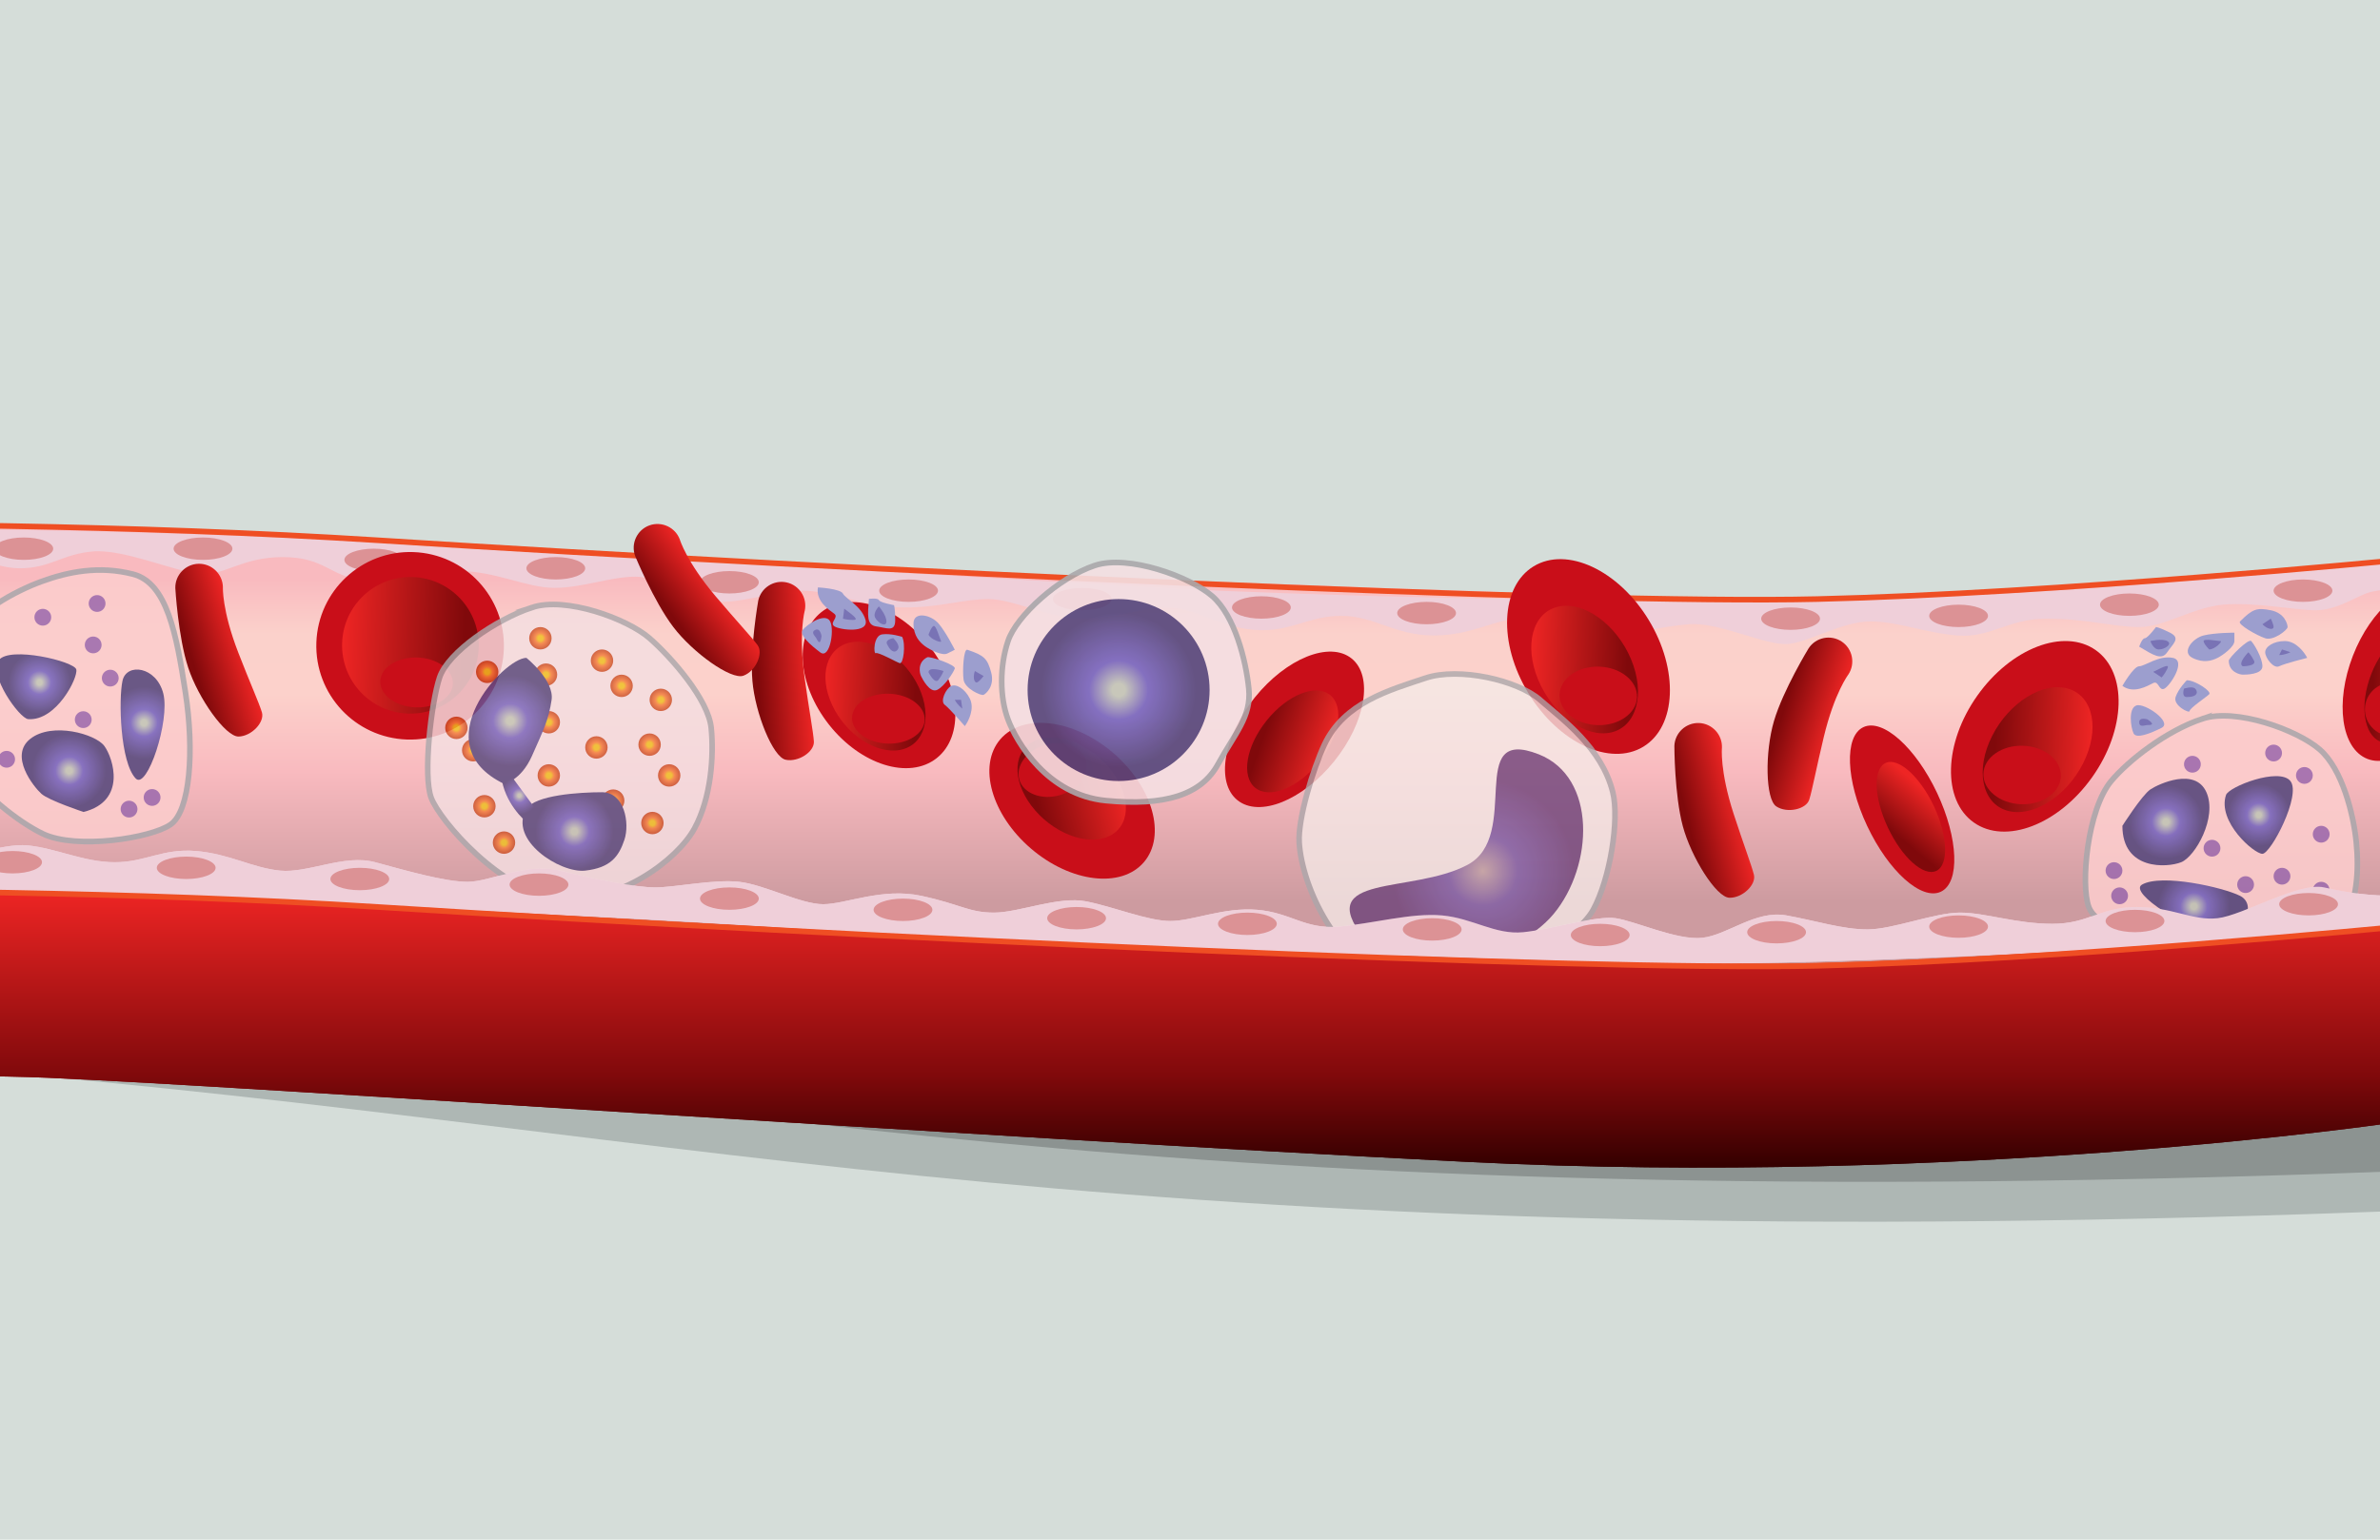
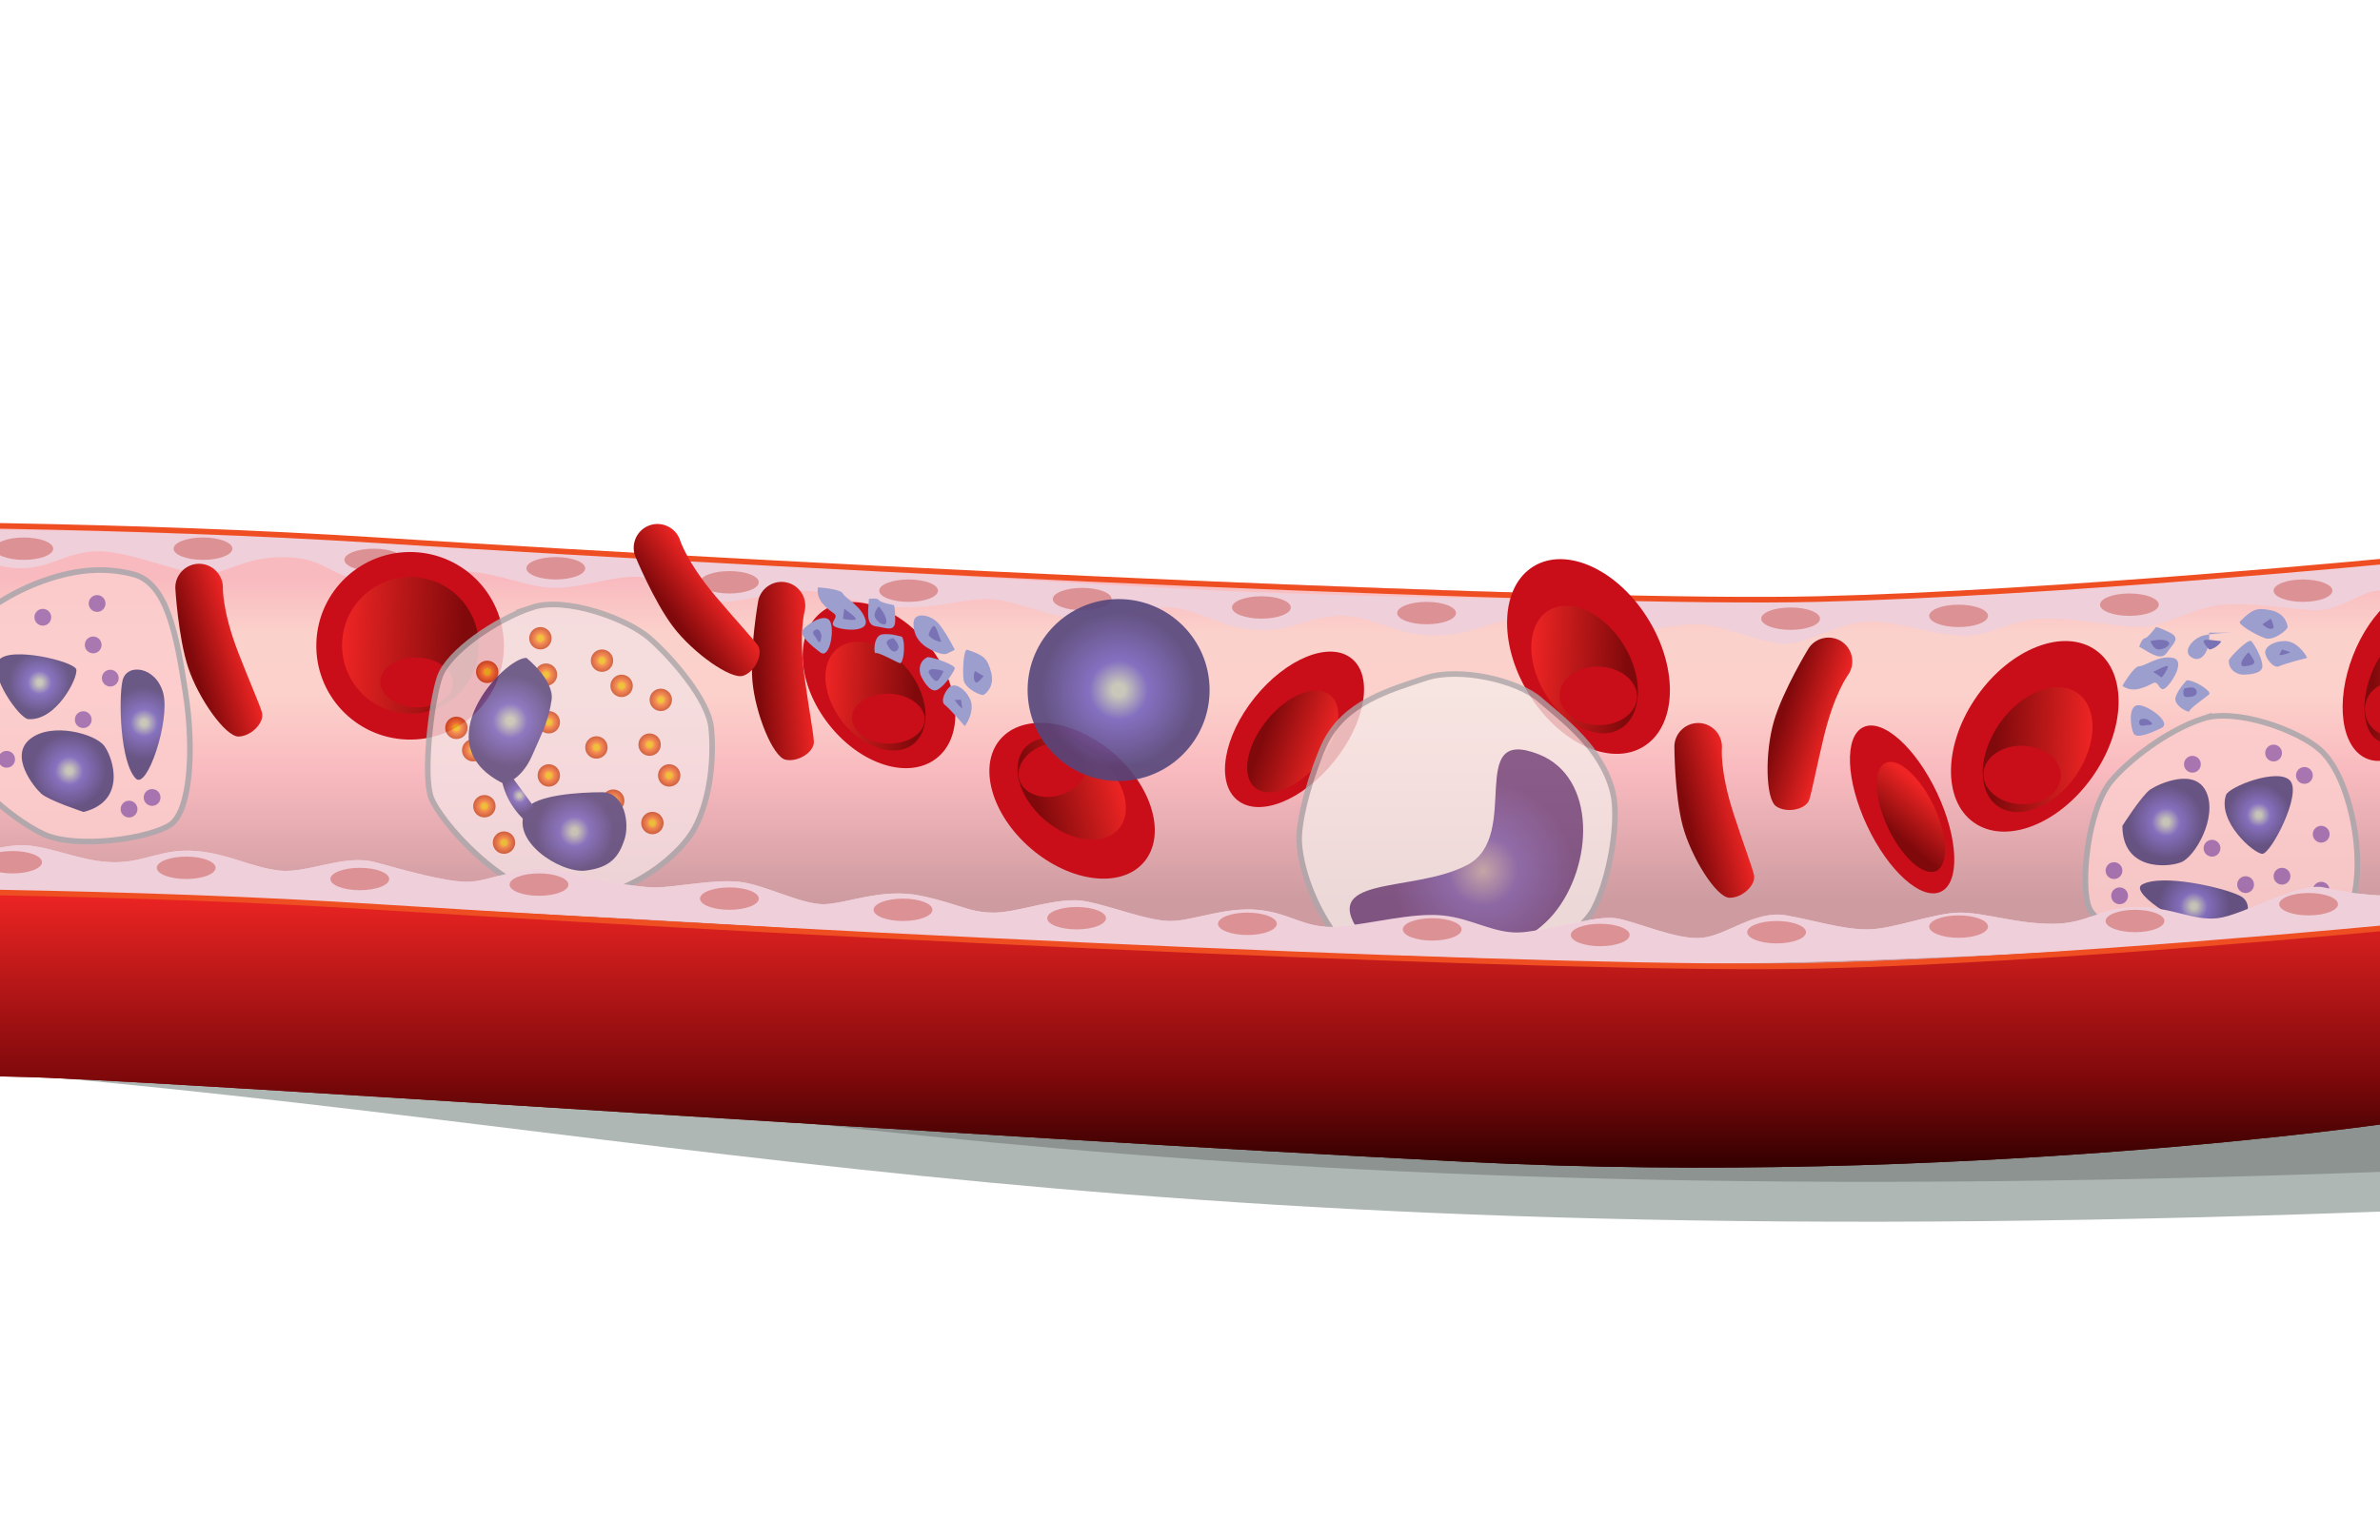
<svg xmlns="http://www.w3.org/2000/svg" id="ewQlILa2e4N1" viewBox="0 0 850 550" shape-rendering="geometricPrecision" text-rendering="geometricPrecision" width="850" height="550">
  <style>
#ewQlILa2e4N44_to {animation: ewQlILa2e4N44_to__to 12000ms linear infinite normal forwards}@keyframes ewQlILa2e4N44_to__to { 0% {transform: translate(885.185px,271.265px)} 99.167% {transform: translate(49.185px,271.265px)} 100% {transform: translate(49.185px,271.265px)}} #ewQlILa2e4N44_tr {animation: ewQlILa2e4N44_tr__tr 12000ms linear infinite normal forwards}@keyframes ewQlILa2e4N44_tr__tr { 0% {transform: rotate(2deg)} 99.167% {transform: rotate(0deg)} 100% {transform: rotate(0deg)}} #ewQlILa2e4N99_to {animation: ewQlILa2e4N99_to__to 12000ms linear infinite normal forwards}@keyframes ewQlILa2e4N99_to__to { 0% {transform: translate(401.93px,243.713px)} 48.333% {transform: translate(304.68px,277.443px)} 76.667% {transform: translate(198.5px,243.755px)} 99.167% {transform: translate(128.5px,280.217px)} 100% {transform: translate(128.5px,280.217px)}} #ewQlILa2e4N102_to {animation: ewQlILa2e4N102_to__to 12000ms linear infinite normal forwards}@keyframes ewQlILa2e4N102_to__to { 0% {transform: translate(520.378px,296.399px)} 99.167% {transform: translate(373.056px,272.08px)} 100% {transform: translate(373.056px,272.08px)}} #ewQlILa2e4N102_tr {animation: ewQlILa2e4N102_tr__tr 12000ms linear infinite normal forwards}@keyframes ewQlILa2e4N102_tr__tr { 0% {transform: rotate(360deg)} 99.167% {transform: rotate(0deg)} 100% {transform: rotate(0deg)}} #ewQlILa2e4N105_to {animation: ewQlILa2e4N105_to__to 12000ms linear infinite normal forwards}@keyframes ewQlILa2e4N105_to__to { 0% {transform: translate(411.724px,272.86px)} 99.167% {transform: translate(306.818px,272.86px)} 100% {transform: translate(306.818px,272.86px)}} #ewQlILa2e4N136_to {animation: ewQlILa2e4N136_to__to 12000ms linear infinite normal forwards}@keyframes ewQlILa2e4N136_to__to { 0% {transform: translate(203.548px,268.55px)} 99.167% {transform: translate(24.111px,253.985px)} 100% {transform: translate(24.111px,253.985px)}} #ewQlILa2e4N136_tr {animation: ewQlILa2e4N136_tr__tr 12000ms linear infinite normal forwards}@keyframes ewQlILa2e4N136_tr__tr { 0% {transform: rotate(0deg)} 99.167% {transform: rotate(360deg)} 100% {transform: rotate(360deg)}} #ewQlILa2e4N158_to {animation: ewQlILa2e4N158_to__to 12000ms linear infinite normal forwards}@keyframes ewQlILa2e4N158_to__to { 0% {transform: translate(555.223px,236.329px)} 100% {transform: translate(219px,244.1px)}}
</style>
  <defs>
    <linearGradient id="ewQlILa2e4N10-fill" x1="411.258" y1="187" x2="411.258" y2="367" spreadMethod="pad" gradientUnits="userSpaceOnUse" gradientTransform="translate(0 0)">
      <stop id="ewQlILa2e4N10-fill-0" offset="11.08%" stop-color="#f9babf" />
      <stop id="ewQlILa2e4N10-fill-1" offset="21.91%" stop-color="#fbd1cb" />
      <stop id="ewQlILa2e4N10-fill-2" offset="33.76%" stop-color="#fcd1cb" />
      <stop id="ewQlILa2e4N10-fill-3" offset="49.23%" stop-color="#f9babf" />
      <stop id="ewQlILa2e4N10-fill-4" offset="75%" stop-color="#cd9ba0" />
    </linearGradient>
    <linearGradient id="ewQlILa2e4N14-fill" x1="301" y1="417.089" x2="301" y2="318.191" spreadMethod="pad" gradientUnits="userSpaceOnUse" gradientTransform="translate(0 0)">
      <stop id="ewQlILa2e4N14-fill-0" offset="0%" stop-color="#300" />
      <stop id="ewQlILa2e4N14-fill-1" offset="33.25%" stop-color="#80090b" />
      <stop id="ewQlILa2e4N14-fill-2" offset="100%" stop-color="#ee2524" />
    </linearGradient>
    <linearGradient id="ewQlILa2e4N46-fill" x1="843.813" y1="246.096" x2="870.343" y2="246.096" spreadMethod="pad" gradientUnits="userSpaceOnUse" gradientTransform="translate(0 0)">
      <stop id="ewQlILa2e4N46-fill-0" offset="10.57%" stop-color="#80090b" />
      <stop id="ewQlILa2e4N46-fill-1" offset="100%" stop-color="#ee2524" />
    </linearGradient>
    <linearGradient id="ewQlILa2e4N49-fill" x1="708.367" y1="273.283" x2="747.028" y2="273.283" spreadMethod="pad" gradientUnits="userSpaceOnUse" gradientTransform="translate(0 0)">
      <stop id="ewQlILa2e4N49-fill-0" offset="10.57%" stop-color="#80090b" />
      <stop id="ewQlILa2e4N49-fill-1" offset="100%" stop-color="#ee2524" />
    </linearGradient>
    <linearGradient id="ewQlILa2e4N52-fill" x1="584.35" y1="250.327" x2="545.689" y2="250.327" spreadMethod="pad" gradientUnits="userSpaceOnUse" gradientTransform="translate(0 0)">
      <stop id="ewQlILa2e4N52-fill-0" offset="10.57%" stop-color="#80090b" />
      <stop id="ewQlILa2e4N52-fill-1" offset="100%" stop-color="#ee2524" />
    </linearGradient>
    <linearGradient id="ewQlILa2e4N54-fill" x1="601.232" y1="302.346" x2="621.118" y2="296.644" spreadMethod="pad" gradientUnits="userSpaceOnUse" gradientTransform="translate(0 0)">
      <stop id="ewQlILa2e4N54-fill-0" offset="10.57%" stop-color="#80090b" />
      <stop id="ewQlILa2e4N54-fill-1" offset="100%" stop-color="#ee2524" />
    </linearGradient>
    <linearGradient id="ewQlILa2e4N55-fill" x1="633.939" y1="263.672" x2="653.876" y2="269.19" spreadMethod="pad" gradientUnits="userSpaceOnUse" gradientTransform="translate(0 0)">
      <stop id="ewQlILa2e4N55-fill-0" offset="10.57%" stop-color="#80090b" />
      <stop id="ewQlILa2e4N55-fill-1" offset="100%" stop-color="#ee2524" />
    </linearGradient>
    <linearGradient id="ewQlILa2e4N57-fill" x1="676.844" y1="307.138" x2="689.758" y2="290.671" spreadMethod="pad" gradientUnits="userSpaceOnUse" gradientTransform="translate(0 0)">
      <stop id="ewQlILa2e4N57-fill-0" offset="10.57%" stop-color="#80090b" />
      <stop id="ewQlILa2e4N57-fill-1" offset="100%" stop-color="#ee2524" />
    </linearGradient>
    <linearGradient id="ewQlILa2e4N59-fill" x1="449.04" y1="275.606" x2="474.318" y2="283.657" spreadMethod="pad" gradientUnits="userSpaceOnUse" gradientTransform="translate(0 0)">
      <stop id="ewQlILa2e4N59-fill-0" offset="10.57%" stop-color="#80090b" />
      <stop id="ewQlILa2e4N59-fill-1" offset="100%" stop-color="#ee2524" />
    </linearGradient>
    <linearGradient id="ewQlILa2e4N61-fill" x1="366.982" y1="304.61" x2="399.884" y2="293.817" spreadMethod="pad" gradientUnits="userSpaceOnUse" gradientTransform="translate(0 0)">
      <stop id="ewQlILa2e4N61-fill-0" offset="10.57%" stop-color="#80090b" />
      <stop id="ewQlILa2e4N61-fill-1" offset="100%" stop-color="#ee2524" />
    </linearGradient>
    <linearGradient id="ewQlILa2e4N64-fill" x1="330.354" y1="268.669" x2="294.13" y2="268.669" spreadMethod="pad" gradientUnits="userSpaceOnUse" gradientTransform="translate(0 0)">
      <stop id="ewQlILa2e4N64-fill-0" offset="10.57%" stop-color="#80090b" />
      <stop id="ewQlILa2e4N64-fill-1" offset="100%" stop-color="#ee2524" />
    </linearGradient>
    <linearGradient id="ewQlILa2e4N66-fill" x1="267.828" y1="262.057" x2="288.408" y2="259.944" spreadMethod="pad" gradientUnits="userSpaceOnUse" gradientTransform="translate(0 0)">
      <stop id="ewQlILa2e4N66-fill-0" offset="10.57%" stop-color="#80090b" />
      <stop id="ewQlILa2e4N66-fill-1" offset="100%" stop-color="#ee2524" />
    </linearGradient>
    <linearGradient id="ewQlILa2e4N67-fill" x1="237.491" y1="244.341" x2="253.739" y2="231.534" spreadMethod="pad" gradientUnits="userSpaceOnUse" gradientTransform="translate(0 0)">
      <stop id="ewQlILa2e4N67-fill-0" offset="10.57%" stop-color="#80090b" />
      <stop id="ewQlILa2e4N67-fill-1" offset="100%" stop-color="#ee2524" />
    </linearGradient>
    <linearGradient id="ewQlILa2e4N68-fill" x1="65.648" y1="264.453" x2="85.187" y2="257.653" spreadMethod="pad" gradientUnits="userSpaceOnUse" gradientTransform="translate(0 0)">
      <stop id="ewQlILa2e4N68-fill-0" offset="10.57%" stop-color="#80090b" />
      <stop id="ewQlILa2e4N68-fill-1" offset="100%" stop-color="#ee2524" />
    </linearGradient>
    <linearGradient id="ewQlILa2e4N70-fill" x1="24.4" y1="0.001" x2="-24.409" y2="0.001" spreadMethod="pad" gradientUnits="userSpaceOnUse" gradientTransform="translate(0 0)">
      <stop id="ewQlILa2e4N70-fill-0" offset="10.57%" stop-color="#80090b" />
      <stop id="ewQlILa2e4N70-fill-1" offset="100%" stop-color="#ee2524" />
    </linearGradient>
    <linearGradient id="ewQlILa2e4N73-fill" x1="1669.132" y1="246.096" x2="1695.661" y2="246.096" spreadMethod="pad" gradientUnits="userSpaceOnUse" gradientTransform="translate(0 0)">
      <stop id="ewQlILa2e4N73-fill-0" offset="10.57%" stop-color="#80090b" />
      <stop id="ewQlILa2e4N73-fill-1" offset="100%" stop-color="#ee2524" />
    </linearGradient>
    <linearGradient id="ewQlILa2e4N76-fill" x1="1533.685" y1="273.283" x2="1572.346" y2="273.283" spreadMethod="pad" gradientUnits="userSpaceOnUse" gradientTransform="translate(0 0)">
      <stop id="ewQlILa2e4N76-fill-0" offset="10.57%" stop-color="#80090b" />
      <stop id="ewQlILa2e4N76-fill-1" offset="100%" stop-color="#ee2524" />
    </linearGradient>
    <linearGradient id="ewQlILa2e4N79-fill" x1="1409.668" y1="250.327" x2="1371.007" y2="250.327" spreadMethod="pad" gradientUnits="userSpaceOnUse" gradientTransform="translate(0 0)">
      <stop id="ewQlILa2e4N79-fill-0" offset="10.57%" stop-color="#80090b" />
      <stop id="ewQlILa2e4N79-fill-1" offset="100%" stop-color="#ee2524" />
    </linearGradient>
    <linearGradient id="ewQlILa2e4N81-fill" x1="1426.55" y1="302.346" x2="1446.436" y2="296.644" spreadMethod="pad" gradientUnits="userSpaceOnUse" gradientTransform="translate(0 0)">
      <stop id="ewQlILa2e4N81-fill-0" offset="10.57%" stop-color="#80090b" />
      <stop id="ewQlILa2e4N81-fill-1" offset="100%" stop-color="#ee2524" />
    </linearGradient>
    <linearGradient id="ewQlILa2e4N82-fill" x1="1459.225" y1="263.699" x2="1479.162" y2="269.216" spreadMethod="pad" gradientUnits="userSpaceOnUse" gradientTransform="translate(0 0)">
      <stop id="ewQlILa2e4N82-fill-0" offset="10.57%" stop-color="#80090b" />
      <stop id="ewQlILa2e4N82-fill-1" offset="100%" stop-color="#ee2524" />
    </linearGradient>
    <linearGradient id="ewQlILa2e4N84-fill" x1="1502.151" y1="307.164" x2="1515.065" y2="290.697" spreadMethod="pad" gradientUnits="userSpaceOnUse" gradientTransform="translate(0 0)">
      <stop id="ewQlILa2e4N84-fill-0" offset="10.57%" stop-color="#80090b" />
      <stop id="ewQlILa2e4N84-fill-1" offset="100%" stop-color="#ee2524" />
    </linearGradient>
    <linearGradient id="ewQlILa2e4N86-fill" x1="1274.334" y1="275.645" x2="1299.611" y2="283.696" spreadMethod="pad" gradientUnits="userSpaceOnUse" gradientTransform="translate(0 0)">
      <stop id="ewQlILa2e4N86-fill-0" offset="10.57%" stop-color="#80090b" />
      <stop id="ewQlILa2e4N86-fill-1" offset="100%" stop-color="#ee2524" />
    </linearGradient>
    <linearGradient id="ewQlILa2e4N88-fill" x1="1192.315" y1="304.609" x2="1225.218" y2="293.816" spreadMethod="pad" gradientUnits="userSpaceOnUse" gradientTransform="translate(0 0)">
      <stop id="ewQlILa2e4N88-fill-0" offset="10.57%" stop-color="#80090b" />
      <stop id="ewQlILa2e4N88-fill-1" offset="100%" stop-color="#ee2524" />
    </linearGradient>
    <linearGradient id="ewQlILa2e4N91-fill" x1="1155.672" y1="268.669" x2="1119.448" y2="268.669" spreadMethod="pad" gradientUnits="userSpaceOnUse" gradientTransform="translate(0 0)">
      <stop id="ewQlILa2e4N91-fill-0" offset="10.57%" stop-color="#80090b" />
      <stop id="ewQlILa2e4N91-fill-1" offset="100%" stop-color="#ee2524" />
    </linearGradient>
    <linearGradient id="ewQlILa2e4N93-fill" x1="1093.155" y1="262.072" x2="1113.734" y2="259.959" spreadMethod="pad" gradientUnits="userSpaceOnUse" gradientTransform="translate(0 0)">
      <stop id="ewQlILa2e4N93-fill-0" offset="10.57%" stop-color="#80090b" />
      <stop id="ewQlILa2e4N93-fill-1" offset="100%" stop-color="#ee2524" />
    </linearGradient>
    <linearGradient id="ewQlILa2e4N94-fill" x1="1062.84" y1="244.352" x2="1079.087" y2="231.545" spreadMethod="pad" gradientUnits="userSpaceOnUse" gradientTransform="translate(0 0)">
      <stop id="ewQlILa2e4N94-fill-0" offset="10.57%" stop-color="#80090b" />
      <stop id="ewQlILa2e4N94-fill-1" offset="100%" stop-color="#ee2524" />
    </linearGradient>
    <linearGradient id="ewQlILa2e4N95-fill" x1="891.005" y1="264.461" x2="910.544" y2="257.662" spreadMethod="pad" gradientUnits="userSpaceOnUse" gradientTransform="translate(0 0)">
      <stop id="ewQlILa2e4N95-fill-0" offset="10.57%" stop-color="#80090b" />
      <stop id="ewQlILa2e4N95-fill-1" offset="100%" stop-color="#ee2524" />
    </linearGradient>
    <linearGradient id="ewQlILa2e4N97-fill" x1="24.408" y1="0.001" x2="-24.401" y2="0.001" spreadMethod="pad" gradientUnits="userSpaceOnUse" gradientTransform="translate(0 0)">
      <stop id="ewQlILa2e4N97-fill-0" offset="10.57%" stop-color="#80090b" />
      <stop id="ewQlILa2e4N97-fill-1" offset="100%" stop-color="#ee2524" />
    </linearGradient>
    <radialGradient id="ewQlILa2e4N101-fill" cx="0" cy="0" r="32.5" spreadMethod="pad" gradientUnits="userSpaceOnUse" gradientTransform="translate(0 0)">
      <stop id="ewQlILa2e4N101-fill-0" offset="6.96%" stop-color="#c2c7b8" />
      <stop id="ewQlILa2e4N101-fill-1" offset="32.22%" stop-color="#7766bf" />
      <stop id="ewQlILa2e4N101-fill-2" offset="85.05%" stop-color="#54467b" />
    </radialGradient>
    <radialGradient id="ewQlILa2e4N104-fill" cx="0" cy="0" r="38.552" spreadMethod="pad" gradientUnits="userSpaceOnUse" gradientTransform="matrix(0.77 0.638 -0.638 0.77 529.616 311.133)">
      <stop id="ewQlILa2e4N104-fill-0" offset="0%" stop-color="#c2a5a6" />
      <stop id="ewQlILa2e4N104-fill-1" offset="32.22%" stop-color="#7a5aa6" />
      <stop id="ewQlILa2e4N104-fill-2" offset="85.05%" stop-color="#693f78" />
    </radialGradient>
    <radialGradient id="ewQlILa2e4N108-fill" cx="0" cy="0" r="15.499" spreadMethod="pad" gradientUnits="userSpaceOnUse" gradientTransform="translate(773.542 293.641)">
      <stop id="ewQlILa2e4N108-fill-0" offset="6.96%" stop-color="#c2c7b8" />
      <stop id="ewQlILa2e4N108-fill-1" offset="32.22%" stop-color="#7766bf" />
      <stop id="ewQlILa2e4N108-fill-2" offset="85.05%" stop-color="#54467b" />
    </radialGradient>
    <radialGradient id="ewQlILa2e4N109-fill" cx="0" cy="0" r="13.054" spreadMethod="pad" gradientUnits="userSpaceOnUse" gradientTransform="translate(806.687 291.125)">
      <stop id="ewQlILa2e4N109-fill-0" offset="6.96%" stop-color="#c2c7b8" />
      <stop id="ewQlILa2e4N109-fill-1" offset="32.22%" stop-color="#7766bf" />
      <stop id="ewQlILa2e4N109-fill-2" offset="85.05%" stop-color="#54467b" />
    </radialGradient>
    <radialGradient id="ewQlILa2e4N110-fill" cx="0" cy="0" r="15.12" spreadMethod="pad" gradientUnits="userSpaceOnUse" gradientTransform="translate(783.537 323.756)">
      <stop id="ewQlILa2e4N110-fill-0" offset="6.96%" stop-color="#c2c7b8" />
      <stop id="ewQlILa2e4N110-fill-1" offset="32.22%" stop-color="#7766bf" />
      <stop id="ewQlILa2e4N110-fill-2" offset="85.05%" stop-color="#54467b" />
    </radialGradient>
    <radialGradient id="ewQlILa2e4N123-fill" cx="0" cy="0" r="15.499" spreadMethod="pad" gradientUnits="userSpaceOnUse" gradientTransform="matrix(-0.246 -0.969 0.969 -0.246 24.705 275.318)">
      <stop id="ewQlILa2e4N123-fill-0" offset="6.96%" stop-color="#c2c7b8" />
      <stop id="ewQlILa2e4N123-fill-1" offset="32.22%" stop-color="#7766bf" />
      <stop id="ewQlILa2e4N123-fill-2" offset="85.05%" stop-color="#54467b" />
    </radialGradient>
    <radialGradient id="ewQlILa2e4N124-fill" cx="0" cy="0" r="13.054" spreadMethod="pad" gradientUnits="userSpaceOnUse" gradientTransform="matrix(-0.246 -0.969 0.969 -0.246 14.116 243.809)">
      <stop id="ewQlILa2e4N124-fill-0" offset="6.96%" stop-color="#c2c7b8" />
      <stop id="ewQlILa2e4N124-fill-1" offset="32.22%" stop-color="#7766bf" />
      <stop id="ewQlILa2e4N124-fill-2" offset="85.05%" stop-color="#54467b" />
    </radialGradient>
    <radialGradient id="ewQlILa2e4N125-fill" cx="0" cy="0" r="15.12" spreadMethod="pad" gradientUnits="userSpaceOnUse" gradientTransform="matrix(-0.246 -0.969 0.969 -0.246 51.437 258.224)">
      <stop id="ewQlILa2e4N125-fill-0" offset="6.96%" stop-color="#c2c7b8" />
      <stop id="ewQlILa2e4N125-fill-1" offset="32.22%" stop-color="#7766bf" />
      <stop id="ewQlILa2e4N125-fill-2" offset="85.05%" stop-color="#54467b" />
    </radialGradient>
    <radialGradient id="ewQlILa2e4N138-fill" cx="0" cy="0" r="4" spreadMethod="pad" gradientUnits="userSpaceOnUse" gradientTransform="translate(0 0)">
      <stop id="ewQlILa2e4N138-fill-0" offset="22.16%" stop-color="#eec01d" />
      <stop id="ewQlILa2e4N138-fill-1" offset="48.71%" stop-color="#f47c39" />
      <stop id="ewQlILa2e4N138-fill-2" offset="96.13%" stop-color="#ca4f27" />
    </radialGradient>
    <radialGradient id="ewQlILa2e4N139-fill" cx="0" cy="0" r="4" spreadMethod="pad" gradientUnits="userSpaceOnUse" gradientTransform="translate(0 0)">
      <stop id="ewQlILa2e4N139-fill-0" offset="22.16%" stop-color="#eec01d" />
      <stop id="ewQlILa2e4N139-fill-1" offset="48.71%" stop-color="#f47c39" />
      <stop id="ewQlILa2e4N139-fill-2" offset="96.13%" stop-color="#ca4f27" />
    </radialGradient>
    <radialGradient id="ewQlILa2e4N140-fill" cx="0" cy="0" r="4" spreadMethod="pad" gradientUnits="userSpaceOnUse" gradientTransform="translate(0 0)">
      <stop id="ewQlILa2e4N140-fill-0" offset="22.16%" stop-color="#eec01d" />
      <stop id="ewQlILa2e4N140-fill-1" offset="48.71%" stop-color="#f47c39" />
      <stop id="ewQlILa2e4N140-fill-2" offset="96.13%" stop-color="#ca4f27" />
    </radialGradient>
    <radialGradient id="ewQlILa2e4N141-fill" cx="0" cy="0" r="4" spreadMethod="pad" gradientUnits="userSpaceOnUse" gradientTransform="translate(0 0)">
      <stop id="ewQlILa2e4N141-fill-0" offset="22.16%" stop-color="#eec01d" />
      <stop id="ewQlILa2e4N141-fill-1" offset="48.71%" stop-color="#f47c39" />
      <stop id="ewQlILa2e4N141-fill-2" offset="96.13%" stop-color="#ca4f27" />
    </radialGradient>
    <radialGradient id="ewQlILa2e4N142-fill" cx="0" cy="0" r="4" spreadMethod="pad" gradientUnits="userSpaceOnUse" gradientTransform="translate(0 0)">
      <stop id="ewQlILa2e4N142-fill-0" offset="22.16%" stop-color="#eec01d" />
      <stop id="ewQlILa2e4N142-fill-1" offset="48.71%" stop-color="#f47c39" />
      <stop id="ewQlILa2e4N142-fill-2" offset="96.13%" stop-color="#ca4f27" />
    </radialGradient>
    <radialGradient id="ewQlILa2e4N143-fill" cx="0" cy="0" r="4" spreadMethod="pad" gradientUnits="userSpaceOnUse" gradientTransform="translate(0 0)">
      <stop id="ewQlILa2e4N143-fill-0" offset="22.16%" stop-color="#eec01d" />
      <stop id="ewQlILa2e4N143-fill-1" offset="48.71%" stop-color="#f47c39" />
      <stop id="ewQlILa2e4N143-fill-2" offset="96.13%" stop-color="#ca4f27" />
    </radialGradient>
    <radialGradient id="ewQlILa2e4N144-fill" cx="0" cy="0" r="4" spreadMethod="pad" gradientUnits="userSpaceOnUse" gradientTransform="translate(0 0)">
      <stop id="ewQlILa2e4N144-fill-0" offset="22.16%" stop-color="#eec01d" />
      <stop id="ewQlILa2e4N144-fill-1" offset="48.71%" stop-color="#f47c39" />
      <stop id="ewQlILa2e4N144-fill-2" offset="96.13%" stop-color="#ca4f27" />
    </radialGradient>
    <radialGradient id="ewQlILa2e4N145-fill" cx="0" cy="0" r="4" spreadMethod="pad" gradientUnits="userSpaceOnUse" gradientTransform="translate(0 0)">
      <stop id="ewQlILa2e4N145-fill-0" offset="22.16%" stop-color="#eec01d" />
      <stop id="ewQlILa2e4N145-fill-1" offset="48.71%" stop-color="#f47c39" />
      <stop id="ewQlILa2e4N145-fill-2" offset="96.13%" stop-color="#ca4f27" />
    </radialGradient>
    <radialGradient id="ewQlILa2e4N146-fill" cx="0" cy="0" r="4" spreadMethod="pad" gradientUnits="userSpaceOnUse" gradientTransform="translate(0 0)">
      <stop id="ewQlILa2e4N146-fill-0" offset="22.16%" stop-color="#eec01d" />
      <stop id="ewQlILa2e4N146-fill-1" offset="48.71%" stop-color="#f47c39" />
      <stop id="ewQlILa2e4N146-fill-2" offset="96.13%" stop-color="#ca4f27" />
    </radialGradient>
    <radialGradient id="ewQlILa2e4N147-fill" cx="0" cy="0" r="4" spreadMethod="pad" gradientUnits="userSpaceOnUse" gradientTransform="translate(0 0)">
      <stop id="ewQlILa2e4N147-fill-0" offset="22.16%" stop-color="#eec01d" />
      <stop id="ewQlILa2e4N147-fill-1" offset="48.71%" stop-color="#f47c39" />
      <stop id="ewQlILa2e4N147-fill-2" offset="96.13%" stop-color="#ca4f27" />
    </radialGradient>
    <radialGradient id="ewQlILa2e4N148-fill" cx="0" cy="0" r="4" spreadMethod="pad" gradientUnits="userSpaceOnUse" gradientTransform="translate(0 0)">
      <stop id="ewQlILa2e4N148-fill-0" offset="22.16%" stop-color="#eec01d" />
      <stop id="ewQlILa2e4N148-fill-1" offset="48.71%" stop-color="#f47c39" />
      <stop id="ewQlILa2e4N148-fill-2" offset="96.13%" stop-color="#ca4f27" />
    </radialGradient>
    <radialGradient id="ewQlILa2e4N149-fill" cx="0" cy="0" r="4" spreadMethod="pad" gradientUnits="userSpaceOnUse" gradientTransform="translate(0 0)">
      <stop id="ewQlILa2e4N149-fill-0" offset="22.16%" stop-color="#eec01d" />
      <stop id="ewQlILa2e4N149-fill-1" offset="48.71%" stop-color="#f47c39" />
      <stop id="ewQlILa2e4N149-fill-2" offset="96.13%" stop-color="#ca4f27" />
    </radialGradient>
    <radialGradient id="ewQlILa2e4N150-fill" cx="0" cy="0" r="4" spreadMethod="pad" gradientUnits="userSpaceOnUse" gradientTransform="translate(0 0)">
      <stop id="ewQlILa2e4N150-fill-0" offset="22.16%" stop-color="#eec01d" />
      <stop id="ewQlILa2e4N150-fill-1" offset="48.71%" stop-color="#f47c39" />
      <stop id="ewQlILa2e4N150-fill-2" offset="96.13%" stop-color="#ca4f27" />
    </radialGradient>
    <radialGradient id="ewQlILa2e4N151-fill" cx="0" cy="0" r="4" spreadMethod="pad" gradientUnits="userSpaceOnUse" gradientTransform="translate(0 0)">
      <stop id="ewQlILa2e4N151-fill-0" offset="22.16%" stop-color="#eec01d" />
      <stop id="ewQlILa2e4N151-fill-1" offset="48.71%" stop-color="#f47c39" />
      <stop id="ewQlILa2e4N151-fill-2" offset="96.13%" stop-color="#ca4f27" />
    </radialGradient>
    <radialGradient id="ewQlILa2e4N152-fill" cx="0" cy="0" r="4" spreadMethod="pad" gradientUnits="userSpaceOnUse" gradientTransform="translate(0 0)">
      <stop id="ewQlILa2e4N152-fill-0" offset="22.16%" stop-color="#eec01d" />
      <stop id="ewQlILa2e4N152-fill-1" offset="48.71%" stop-color="#f47c39" />
      <stop id="ewQlILa2e4N152-fill-2" offset="96.13%" stop-color="#ca4f27" />
    </radialGradient>
    <radialGradient id="ewQlILa2e4N153-fill" cx="0" cy="0" r="4" spreadMethod="pad" gradientUnits="userSpaceOnUse" gradientTransform="translate(0 0)">
      <stop id="ewQlILa2e4N153-fill-0" offset="22.16%" stop-color="#eec01d" />
      <stop id="ewQlILa2e4N153-fill-1" offset="48.71%" stop-color="#f47c39" />
      <stop id="ewQlILa2e4N153-fill-2" offset="96.13%" stop-color="#ca4f27" />
    </radialGradient>
    <radialGradient id="ewQlILa2e4N154-fill" cx="0" cy="0" r="4" spreadMethod="pad" gradientUnits="userSpaceOnUse" gradientTransform="translate(0 0)">
      <stop id="ewQlILa2e4N154-fill-0" offset="22.16%" stop-color="#eec01d" />
      <stop id="ewQlILa2e4N154-fill-1" offset="48.71%" stop-color="#f47c39" />
      <stop id="ewQlILa2e4N154-fill-2" offset="96.13%" stop-color="#ca4f27" />
    </radialGradient>
    <radialGradient id="ewQlILa2e4N155-fill" cx="0" cy="0" r="19.059" spreadMethod="pad" gradientUnits="userSpaceOnUse" gradientTransform="translate(182.23 257.5)">
      <stop id="ewQlILa2e4N155-fill-0" offset="6.96%" stop-color="#c2c7b8" />
      <stop id="ewQlILa2e4N155-fill-1" offset="32.22%" stop-color="#7766bf" />
      <stop id="ewQlILa2e4N155-fill-2" offset="85.05%" stop-color="#54467b" />
    </radialGradient>
    <radialGradient id="ewQlILa2e4N156-fill" cx="0" cy="0" r="16.447" spreadMethod="pad" gradientUnits="userSpaceOnUse" gradientTransform="translate(205.169 297.029)">
      <stop id="ewQlILa2e4N156-fill-0" offset="6.96%" stop-color="#c2c7b8" />
      <stop id="ewQlILa2e4N156-fill-1" offset="32.22%" stop-color="#7766bf" />
      <stop id="ewQlILa2e4N156-fill-2" offset="85.05%" stop-color="#54467b" />
    </radialGradient>
    <radialGradient id="ewQlILa2e4N157-fill" cx="0" cy="0" r="7.959" spreadMethod="pad" gradientUnits="userSpaceOnUse" gradientTransform="translate(185.5 284.188)">
      <stop id="ewQlILa2e4N157-fill-0" offset="6.96%" stop-color="#c2c7b8" />
      <stop id="ewQlILa2e4N157-fill-1" offset="32.22%" stop-color="#7766bf" />
      <stop id="ewQlILa2e4N157-fill-2" offset="85.05%" stop-color="#54467b" />
    </radialGradient>
    <linearGradient id="ewQlILa2e4N193-fill" x1="301" y1="417.089" x2="301" y2="318.191" spreadMethod="pad" gradientUnits="userSpaceOnUse" gradientTransform="translate(0 0)">
      <stop id="ewQlILa2e4N193-fill-0" offset="0%" stop-color="#300" />
      <stop id="ewQlILa2e4N193-fill-1" offset="33.25%" stop-color="#80090b" />
      <stop id="ewQlILa2e4N193-fill-2" offset="100%" stop-color="#ee2524" />
    </linearGradient>
  </defs>
  <g>
-     <rect width="860" height="586" rx="0" ry="0" transform="translate(-6-6)" fill="#d5ddd9" />
    <path d="M871,432c-471,19-616-28-885-50-26.39-2.16,716-8,716-8l164-14l5,72Z" fill="#aeb7b4" />
    <path d="M872.78,417.75c-471,19-616-28-885-50-26.39-2.16,716-8,716-8l164-14l5,72Z" fill="#8c9391" />
  </g>
  <g>
    <path d="M-28,187c-59,0-1,144-1,144l579,36l162-6l165-18-20-143c0,0-133,14-214,14-60.01,0-240.73-7.49-283-9-84-3-132-6-183-9-41.2-2.42-146-9-205-9Z" fill="url(#ewQlILa2e4N10-fill)" />
    <path d="M-32,189c108,0,210,7,259,10s194.01,11.42,208,12c145,6,238,2,277,1s153-12,153-12l-1,10c0,0-14,0-19,2s-11,6-18,6-22-3-33-2-21,8-30,8-19-3-33-3-20,7-32,6-21-5-31-5-21,7-29,8-25-8-36-7-16,3-30,4-21-6-30-6-17,6-31,6-21-7-33-7-18,6-31,5-21-8-31-8-18,4-30,4-25-7-34-7-17,3-30,3-27-6-36-6-21,4-29,4-22-9-31-9-19,4-29,4-21-6-34-6-24,4-35,3-13-8-28-8-21,7-30,6-27-9-38-8-15,6-26,6-21-8-35-7-21,6-30,5-20-7-32-6s0-7,0-7l58,1Z" fill="#efcfd9" />
    <path d="M-28,306c14,2,28-5,38-4s20,6,31,6s17-5,29-4s20,6,30,7s23-6,34-3s25,7,33,7s21-7,33-4s27,6,34,6s21-3,30-2s22,8,30,8s21-6,35-3s17,6,26,6s23-6,33-4s22,7,30,7s19-5,31-4s17,7,29,6s26-5,37-4s19,7,29,6s26-6,33-5s22,8,31,7s19-10,30-8s20,5,29,5s24-6,33-6s20,4,33,4s17-6,30-6s20,5,29,4s29-13,38-11s16,3,26,3s13,8,13,8s41-2-17,4-218,14-273,12-189-5-290-12-269-13-306-13-50-2-50-2l39-11Z" fill="#efcfd9" />
    <path d="M-246,190c0,0,207-8,381,3s429,23,514,21s208-14,208-14" fill="none" stroke="#ef4e23" stroke-width="2" stroke-miterlimit="10" />
    <path d="M-246,321c0,0,207-8,381,3s429,23,514,21s208-14,208-14l-2,70c0,0-155,23-332,14s-436-27-506-30-272,5-272,5l9-69Z" fill="url(#ewQlILa2e4N14-fill)" />
    <path d="M-246,321c0,0,207-8,381,3s429,23,514,21s208-14,208-14" fill="none" stroke="#ef4e23" stroke-width="2" stroke-miterlimit="10" />
    <ellipse rx="10.5" ry="4" transform="translate(66.5 310)" fill="#dc9295" />
    <ellipse rx="10.5" ry="4" transform="translate(128.5 314)" fill="#dc9295" />
    <ellipse rx="10.5" ry="4" transform="translate(192.5 316)" fill="#dc9295" />
    <ellipse rx="10.5" ry="4" transform="translate(260.5 321)" fill="#dc9295" />
    <ellipse rx="10.5" ry="4" transform="translate(322.5 325)" fill="#dc9295" />
    <ellipse rx="10.5" ry="4" transform="translate(384.5 328)" fill="#dc9295" />
    <ellipse rx="10.5" ry="4" transform="translate(445.5 330)" fill="#dc9295" />
    <ellipse rx="10.5" ry="4" transform="translate(511.5 332)" fill="#dc9295" />
    <ellipse rx="10.5" ry="4" transform="translate(571.5 334)" fill="#dc9295" />
    <ellipse rx="10.5" ry="4" transform="translate(634.5 333)" fill="#dc9295" />
    <ellipse rx="10.5" ry="4" transform="translate(699.5 331)" fill="#dc9295" />
    <ellipse rx="10.5" ry="4" transform="translate(762.5 329)" fill="#dc9295" />
    <ellipse rx="10.5" ry="4" transform="translate(824.5 323)" fill="#dc9295" />
    <ellipse rx="10.5" ry="4" transform="translate(4.5 308)" fill="#dc9295" />
    <ellipse rx="10.5" ry="4" transform="translate(8.5 196)" fill="#dc9295" />
    <ellipse rx="10.5" ry="4" transform="translate(72.5 196)" fill="#dc9295" />
    <ellipse rx="10.5" ry="4" transform="translate(133.5 200)" fill="#dc9295" />
    <ellipse rx="10.5" ry="4" transform="translate(198.5 203)" fill="#dc9295" />
    <ellipse rx="10.5" ry="4" transform="translate(260.5 208)" fill="#dc9295" />
    <ellipse rx="10.5" ry="4" transform="translate(324.5 211)" fill="#dc9295" />
    <ellipse rx="10.5" ry="4" transform="translate(386.5 214)" fill="#dc9295" />
    <ellipse rx="10.5" ry="4" transform="translate(450.5 217)" fill="#dc9295" />
    <ellipse rx="10.5" ry="4" transform="translate(509.5 219)" fill="#dc9295" />
    <ellipse rx="10.5" ry="4" transform="translate(570.5 220)" fill="#dc9295" />
    <ellipse rx="10.5" ry="4" transform="translate(639.5 221)" fill="#dc9295" />
    <ellipse rx="10.5" ry="4" transform="translate(699.5 220)" fill="#dc9295" />
    <ellipse rx="10.5" ry="4" transform="translate(760.5 216)" fill="#dc9295" />
    <ellipse rx="10.5" ry="4" transform="translate(822.5 211)" fill="#dc9295" />
  </g>
  <g id="ewQlILa2e4N44_to" transform="translate(885.185,271.265)">
    <g id="ewQlILa2e4N44_tr" transform="rotate(2)">
      <g transform="translate(-885.185,-271.265)">
        <ellipse rx="32.5" ry="18.19" transform="matrix(.329-.944 0.944 0.329 856.234 241.802)" fill="#c90e19" />
        <path d="M845.82,242.17c-3.87,11.11-1.98,21.87,4.24,24.03c6.22,2.17,14.4-5.08,18.27-16.18c3.87-11.11,1.98-21.87-4.24-24.03-6.21-2.17-14.39,5.07-18.27,16.18Z" fill="url(#ewQlILa2e4N46-fill)" />
        <circle r="9.5" transform="translate(853.5 254.5)" fill="#c90e19" />
        <ellipse rx="37.7" ry="25.15" transform="matrix(.549-.836 0.836 0.549 726.522 268.569)" fill="#c90e19" />
        <path d="M711.29,268.96c-5.65,12.22-2.88,24.06,6.18,26.45s20.98-5.58,26.63-17.8s2.88-24.06-6.18-26.45-20.98,5.58-26.63,17.8Z" fill="url(#ewQlILa2e4N49-fill)" />
        <ellipse rx="13.84" ry="10.45" transform="translate(722.48 282.53)" fill="#c90e19" />
        <ellipse rx="25.15" ry="37.7" transform="matrix(.836-.549 0.549 0.836 566.232 245.632)" fill="#c90e19" />
        <path d="M581.42,246.01c5.65,12.22,2.88,24.06-6.18,26.45s-20.98-5.58-26.63-17.8-2.88-24.06,6.18-26.45s20.98,5.58,26.63,17.8Z" fill="url(#ewQlILa2e4N52-fill)" />
        <ellipse rx="13.84" ry="10.45" transform="translate(570.23 259.57)" fill="#c90e19" />
        <path d="M619.5,330c-4.67,0-14.12-13.96-17.5-25s-4-28.5-4-28.5c0-4.68,3.83-8.5,8.5-8.5s8.5,3.82,8.5,8.5c0,0-.56,8.2,5,23.5c4,11,7,18,8,21.5s-3.83,8.5-8.5,8.5Z" fill="url(#ewQlILa2e4N54-fill)" />
        <path d="M635.12,296.8c-3.99-2.44-4.76-19.28-1.88-30.46s11.47-26.4,11.47-26.4c2.44-3.99,7.7-5.25,11.69-2.81s5.25,7.7,2.81,11.69c0,0-4.76,6.7-8,22.65-2.33,11.47-3.43,19.01-4.4,22.51s-7.71,5.26-11.69,2.82Z" fill="url(#ewQlILa2e4N55-fill)" />
        <ellipse rx="13.81" ry="32.5" transform="matrix(.889-.457 0.457 0.889 680.078 296.32)" fill="#c90e19" />
        <path d="M675.26,303.03c5.38,10.46,13.34,17.09,17.79,14.8c4.44-2.29,3.69-12.62-1.69-23.08s-13.34-17.09-17.79-14.8-3.69,12.62,1.69,23.08Z" fill="url(#ewQlILa2e4N57-fill)" />
        <ellipse rx="32.5" ry="18.19" transform="matrix(.6-.8 0.8 0.6 462.211 275.298)" fill="#c90e19" />
        <path d="M452.18,272.47c-7.06,9.41-8.52,20.24-3.25,24.19c5.26,3.95,15.26-.47,22.32-9.87c7.06-9.41,8.52-20.23,3.25-24.19s-15.26.46-22.32,9.87Z" fill="url(#ewQlILa2e4N59-fill)" />
        <ellipse rx="22.53" ry="33.76" transform="matrix(.623-.782 0.782 0.623 383.71 303.566)" fill="#c90e19" />
        <path d="M370.66,307.48c-8.22-8.82-9.17-19.67-2.12-24.23c7.04-4.56,19.41-1.1,27.63,7.72s9.17,19.67,2.12,24.23-19.41,1.1-27.63-7.72Z" fill="url(#ewQlILa2e4N61-fill)" />
        <ellipse rx="12.4" ry="9.36" transform="matrix(.95-.312 0.312 0.95 376.399 292.813)" fill="#c90e19" />
        <ellipse rx="22.78" ry="33.24" transform="matrix(.763-.646 0.646 0.763 313.361 264.694)" fill="#c90e19" />
        <path d="M327.61,264.99c5.29,10.42,2.7,20.51-5.79,22.54s-19.66-4.76-24.95-15.18-2.7-20.51,5.79-22.54s19.66,4.76,24.95,15.18Z" fill="url(#ewQlILa2e4N64-fill)" />
        <ellipse rx="12.97" ry="8.91" transform="translate(317.12 276.55)" fill="#c90e19" />
        <path d="M280.95,292.49c-4.6-.82-11.44-16.23-12.83-27.69-1.38-11.46,1.08-28.76,1.08-28.76.82-4.6,5.26-7.69,9.86-6.87s7.69,5.26,6.87,9.86c0,0-2,7.98.79,24.01c2,11.53,3.72,18.95,4.09,22.57.37,3.63-5.26,7.7-9.86,6.88Z" fill="url(#ewQlILa2e4N66-fill)" />
        <path d="M264.86,263.01c-4.33,1.77-18.36-7.58-25.66-16.51-7.31-8.94-14.49-24.86-14.49-24.86-1.77-4.33.32-9.32,4.65-11.09s9.32.32,11.09,4.65c0,0,2.59,7.81,13.52,19.86c7.87,8.67,13.29,14.01,15.54,16.87c2.25,2.85-.32,9.31-4.65,11.08Z" fill="url(#ewQlILa2e4N67-fill)" />
        <path d="M85.42,291.03c-4.67.26-14.88-13.16-18.86-23.99-3.99-10.83-5.58-28.23-5.58-28.23-.26-4.67,3.35-8.7,8.01-8.96s8.7,3.35,8.96,8.01c0,0-.11,8.22,6.3,23.19c4.61,10.76,7.99,17.58,9.18,21.02c1.2,3.44-3.34,8.7-8.01,8.96Z" fill="url(#ewQlILa2e4N68-fill)" />
        <circle r="33.5" transform="translate(145.5 256.5)" fill="#c90e19" />
        <circle r="24.4" transform="translate(145.6 256.32)" fill="url(#ewQlILa2e4N70-fill)" />
        <ellipse rx="12.97" ry="8.91" transform="translate(148.28 269.5)" fill="#c90e19" />
        <ellipse rx="32.5" ry="18.19" transform="matrix(.329-.944 0.944 0.329 1681.524 241.79)" fill="#c90e19" />
        <path d="M1671.14,242.17c-3.87,11.11-1.98,21.87,4.24,24.03c6.22,2.17,14.4-5.08,18.27-16.18c3.87-11.11,1.98-21.87-4.24-24.03-6.21-2.17-14.39,5.07-18.27,16.18Z" fill="url(#ewQlILa2e4N73-fill)" />
        <circle r="9.5" transform="translate(1678.82 254.5)" fill="#c90e19" />
        <ellipse rx="37.7" ry="25.15" transform="matrix(.549-.836 0.836 0.549 1551.855 268.54)" fill="#c90e19" />
        <path d="M1536.61,268.96c-5.65,12.22-2.88,24.06,6.18,26.45s20.98-5.58,26.63-17.8s2.88-24.06-6.18-26.45-20.98,5.58-26.63,17.8Z" fill="url(#ewQlILa2e4N76-fill)" />
        <ellipse rx="13.84" ry="10.45" transform="translate(1547.8 282.53)" fill="#c90e19" />
        <ellipse rx="25.15" ry="37.7" transform="matrix(.836-.549 0.549 0.836 1391.581 245.616)" fill="#c90e19" />
        <path d="M1406.74,246.01c5.65,12.22,2.88,24.06-6.18,26.45s-20.98-5.58-26.63-17.8-2.88-24.06,6.18-26.45s20.98,5.58,26.63,17.8Z" fill="url(#ewQlILa2e4N79-fill)" />
        <ellipse rx="13.84" ry="10.45" transform="translate(1395.55 259.57)" fill="#c90e19" />
        <path d="M1444.82,330c-4.67,0-14.12-13.96-17.5-25s-4-28.5-4-28.5c0-4.68,3.83-8.5,8.5-8.5c4.68,0,8.5,3.82,8.5,8.5c0,0-.56,8.2,5,23.5c4,11,7,18,8,21.5s-3.83,8.5-8.5,8.5Z" fill="url(#ewQlILa2e4N81-fill)" />
        <path d="M1460.44,296.8c-3.99-2.44-4.76-19.28-1.88-30.46s11.46-26.4,11.46-26.4c2.44-3.99,7.7-5.25,11.69-2.81s5.25,7.7,2.81,11.69c0,0-4.76,6.7-8,22.65-2.33,11.47-3.43,19.01-4.4,22.51-.97,3.51-7.7,5.26-11.68,2.82Z" fill="url(#ewQlILa2e4N82-fill)" />
        <ellipse rx="13.81" ry="32.5" transform="matrix(.889-.457 0.457 0.889 1505.36 296.347)" fill="#c90e19" />
        <path d="M1500.58,303.03c5.38,10.46,13.34,17.09,17.79,14.8c4.44-2.29,3.69-12.62-1.69-23.08s-13.34-17.09-17.79-14.8-3.69,12.62,1.69,23.08Z" fill="url(#ewQlILa2e4N84-fill)" />
        <ellipse rx="32.5" ry="18.19" transform="matrix(.6-.8 0.8 0.6 1287.513 275.281)" fill="#c90e19" />
        <path d="M1277.49,272.47c-7.06,9.41-8.52,20.24-3.25,24.19c5.26,3.95,15.26-.47,22.32-9.87c7.06-9.41,8.52-20.23,3.25-24.19-5.26-3.96-15.25.46-22.32,9.87Z" fill="url(#ewQlILa2e4N86-fill)" />
        <ellipse rx="22.53" ry="33.76" transform="matrix(.623-.782 0.782 0.623 1209.056 303.569)" fill="#c90e19" />
        <path d="M1195.98,307.48c-8.22-8.82-9.17-19.67-2.12-24.23c7.04-4.56,19.41-1.1,27.63,7.72s9.17,19.67,2.12,24.23-19.41,1.1-27.63-7.72Z" fill="url(#ewQlILa2e4N88-fill)" />
        <ellipse rx="12.4" ry="9.36" transform="matrix(.95-.312 0.312 0.95 1201.733 292.807)" fill="#c90e19" />
        <ellipse rx="22.78" ry="33.24" transform="matrix(.763-.646 0.646 0.763 1138.713 264.729)" fill="#c90e19" />
        <path d="M1152.92,264.99c5.29,10.42,2.7,20.51-5.79,22.54s-19.66-4.76-24.95-15.18-2.7-20.51,5.79-22.54s19.66,4.76,24.95,15.18Z" fill="url(#ewQlILa2e4N91-fill)" />
        <ellipse rx="12.97" ry="8.91" transform="translate(1142.44 276.55)" fill="#c90e19" />
        <path d="M1106.27,292.49c-4.6-.82-11.44-16.23-12.83-27.69-1.38-11.46,1.08-28.76,1.08-28.76.82-4.6,5.26-7.69,9.86-6.87s7.69,5.26,6.87,9.86c0,0-2,7.98.79,24.01c2,11.53,3.72,18.95,4.09,22.57.37,3.63-5.26,7.7-9.86,6.88Z" fill="url(#ewQlILa2e4N93-fill)" />
        <path d="M1090.18,263.01c-4.33,1.77-18.36-7.58-25.66-16.51-7.31-8.94-14.49-24.86-14.49-24.86-1.77-4.33.32-9.32,4.65-11.09s9.32.32,11.09,4.65c0,0,2.58,7.81,13.52,19.86c7.87,8.67,13.29,14.01,15.54,16.87c2.25,2.85-.33,9.31-4.65,11.08Z" fill="url(#ewQlILa2e4N94-fill)" />
        <path d="M910.74,291.03c-4.67.26-14.88-13.16-18.86-23.99-3.99-10.83-5.58-28.23-5.58-28.23-.26-4.67,3.35-8.7,8.01-8.96c4.67-.26,8.7,3.35,8.96,8.01c0,0-.11,8.22,6.3,23.19c4.61,10.76,7.99,17.58,9.18,21.02c1.2,3.44-3.34,8.7-8.01,8.96Z" fill="url(#ewQlILa2e4N95-fill)" />
        <circle r="33.5" transform="translate(970.82 256.5)" fill="#c90e19" />
        <circle r="24.4" transform="translate(970.91 256.32)" fill="url(#ewQlILa2e4N97-fill)" />
        <ellipse rx="12.97" ry="8.91" transform="translate(973.6 269.5)" fill="#c90e19" />
      </g>
    </g>
  </g>
  <g id="ewQlILa2e4N99_to" transform="translate(401.93,243.713)">
    <g transform="translate(-401.93,-243.713)" opacity="0.9">
-       <path d="M391,202c-12.9,4.3-28,18-31,27s-3,20,0,28s14,27,35,29s34-2,40-13s12-17,11-27-5-26-13-33-30-15-42-11Z" fill="#f4dfe2" stroke="#aaa7ab" stroke-width="2" stroke-miterlimit="10" />
      <circle r="32.5" transform="translate(399.5 246.5)" fill="url(#ewQlILa2e4N101-fill)" />
    </g>
  </g>
  <g id="ewQlILa2e4N102_to" transform="translate(520.378,296.399)">
    <g id="ewQlILa2e4N102_tr" transform="rotate(360)">
      <g transform="translate(-520.378,-296.399)" opacity="0.77">
        <path d="M509.16,242.21C496.26,246.51,480,251,473,266c-4.01,8.6-9.53,26.47-9,35c1,16,13.74,43.12,34,49c31,9,65-14,71-25s9.44-32.25,7-42c-4-16-18-26-26-33s-28.84-11.79-40.84-7.79Z" fill="#f5eae8" stroke="#aaa7ab" stroke-width="2" stroke-miterlimit="10" />
        <path d="M554.88,326.47c-14.27,17.22-54.1,26.14-67.88,8.53-18-23,17.19-15.61,37-26s-1-50,25.54-39.55c20.81,8.19,19.61,39.8,5.34,57.02Z" fill="url(#ewQlILa2e4N104-fill)" />
      </g>
    </g>
  </g>
  <g id="ewQlILa2e4N105_to" transform="translate(411.724,272.86)">
    <g transform="translate(-411.724,-272.86)" opacity="0.87">
      <path d="M769,318c-3-4-9-10-2-17s13-17,17-17s15,2,15,2l3-3c0,0-19-2-22-1s-15,15-17,19s0,17,5,19s1-2,1-2Z" fill="#9d6bae" />
      <path d="M786.52,256.77c-12.9,4.3-26.44,14.94-32.52,22.23-8.52,10.23-11,37-8,45s23.52,14.77,44.52,16.77s39.48,3.23,45.48-7.77s6.52-22.23,5.52-32.23-5-26-13-33-30-15-42-11Z" fill="#fbcccc" stroke="#aaa7ab" stroke-width="2" stroke-miterlimit="10" />
      <path d="M758,295c0,16,16,15,21,13s13-16,9-25-17-3-20-1-10,13-10,13Z" fill="url(#ewQlILa2e4N108-fill)" />
      <path d="M795,284c-3.18,9.53,10,21,13,21s14-21,10-26-22,2-23,5Z" fill="url(#ewQlILa2e4N109-fill)" />
      <path d="M765,316c-5.06,2.89,17,17,27,17s14-10,8-13-28-8-35-4Z" fill="url(#ewQlILa2e4N110-fill)" />
      <circle r="3" transform="translate(812 269)" fill="#9d6bae" />
      <circle r="3" transform="translate(823 277)" fill="#9d6bae" />
      <circle r="3" transform="translate(829 298)" fill="#9d6bae" />
      <circle r="3" transform="translate(829 318)" fill="#9d6bae" />
      <circle r="3" transform="translate(815 313)" fill="#9d6bae" />
      <circle r="3" transform="translate(802 316)" fill="#9d6bae" />
      <circle r="3" transform="translate(790 303)" fill="#9d6bae" />
      <circle r="3" transform="translate(783 273)" fill="#9d6bae" />
      <circle r="3" transform="translate(755 311)" fill="#9d6bae" />
      <circle r="3" transform="translate(757 320)" fill="#9d6bae" />
      <path d="M49.43,273.74c-3.14,3.89-7.48,11.18-15.99,6.12s-19.67-8.42-20.66-12.3-1.75-15.03-1.75-15.03l-3.65-2.17c0,0,2.73,18.91,4.44,21.57s18.23,10.85,22.6,11.81s16.48-4.18,17.19-9.52c.72-5.35-2.18-.48-2.18-.48Z" fill="#9d6bae" />
      <path d="M-14.22,271.81c7.34,11.45,20.98,21.96,29.54,26.05c12,5.74,38.57,1.56,45.59-3.31s8.54-26.43,5.31-47.27C63,226.43,59.64,208.21,47.5,205.1s-23.14-.85-32.59,2.58-23.97,11.24-28.79,20.72c-4.82,9.47-7.17,32.76-.34,43.41Z" fill="#fbcccc" stroke="#aaa7ab" stroke-width="2" stroke-miterlimit="10" />
      <path d="M29.84,290.05c15.51-3.93,10.61-19.2,7.44-23.55s-18.71-8.67-26.45-2.58s1.27,17.22,3.95,19.63s15.06,6.5,15.06,6.5Z" fill="url(#ewQlILa2e4N123-fill)" />
      <path d="M10.08,256.89c10.02.74,17.9-14.86,17.16-17.76s-23.8-8.41-27.66-3.3s7.35,20.83,10.5,21.06Z" fill="url(#ewQlILa2e4N124-fill)" />
      <path d="M48.48,278.1c4.05,4.2,12.3-20.66,9.84-30.35s-13.14-11.11-14.57-4.56c-1.43,6.56-.87,29.11,4.73,34.91Z" fill="url(#ewQlILa2e4N125-fill)" />
      <circle r="3" transform="translate(-8.64 244.1)" fill="#9d6bae" />
      <circle r="3" transform="translate(-3.59 231.47)" fill="#9d6bae" />
      <circle r="3" transform="translate(15.29 220.49)" fill="#9d6bae" />
      <circle r="3" transform="translate(34.68 215.58)" fill="#9d6bae" />
      <circle r="3" transform="translate(33.28 230.38)" fill="#9d6bae" />
      <circle r="3" transform="translate(39.38 242.24)" fill="#9d6bae" />
      <circle r="3" transform="translate(29.73 257.07)" fill="#9d6bae" />
      <circle r="3" transform="translate(2.37 271.23)" fill="#9d6bae" />
      <circle r="3" transform="translate(46.09 289.03)" fill="#9d6bae" />
      <circle r="3" transform="translate(54.32 284.87)" fill="#9d6bae" />
    </g>
  </g>
  <g id="ewQlILa2e4N136_to" transform="translate(203.548,268.55)">
    <g id="ewQlILa2e4N136_tr" transform="rotate(0)">
      <g transform="translate(-203.548,-268.55)" opacity="0.81">
        <path d="M190,217c-12.9,4.3-30,16-33,25s-6,35-3,43s25,34,46,36s42-14,48-25s7-26,6-36-14-25-22-32-30-15-42-11Z" fill="#f4dfe2" stroke="#aaa7ab" stroke-width="2" stroke-miterlimit="10" />
        <circle r="4" transform="translate(232 266)" fill="url(#ewQlILa2e4N138-fill)" />
        <circle r="4" transform="translate(193 228)" fill="url(#ewQlILa2e4N139-fill)" />
        <circle r="4" transform="translate(195 241)" fill="url(#ewQlILa2e4N140-fill)" />
        <circle r="4" transform="translate(174 240)" fill="url(#ewQlILa2e4N141-fill)" />
        <circle r="4" transform="translate(163 260)" fill="url(#ewQlILa2e4N142-fill)" />
        <circle r="4" transform="translate(169 268)" fill="url(#ewQlILa2e4N143-fill)" />
        <circle r="4" transform="translate(196 258)" fill="url(#ewQlILa2e4N144-fill)" />
        <circle r="4" transform="translate(215 236)" fill="url(#ewQlILa2e4N145-fill)" />
        <circle r="4" transform="translate(222 245)" fill="url(#ewQlILa2e4N146-fill)" />
        <circle r="4" transform="translate(236 250)" fill="url(#ewQlILa2e4N147-fill)" />
        <circle r="4" transform="translate(239 277)" fill="url(#ewQlILa2e4N148-fill)" />
        <circle r="4" transform="translate(233 294)" fill="url(#ewQlILa2e4N149-fill)" />
        <circle r="4" transform="translate(219 286)" fill="url(#ewQlILa2e4N150-fill)" />
        <circle r="4" transform="translate(213 267)" fill="url(#ewQlILa2e4N151-fill)" />
        <circle r="4" transform="translate(180 301)" fill="url(#ewQlILa2e4N152-fill)" />
        <circle r="4" transform="translate(173 288)" fill="url(#ewQlILa2e4N153-fill)" />
        <circle r="4" transform="translate(196 277)" fill="url(#ewQlILa2e4N154-fill)" />
        <path d="M188,235c-8,0-37,31-8,45c0,0,6-1,10-10s6-13,7-20-9-15-9-15Z" fill="url(#ewQlILa2e4N155-fill)" />
        <path d="M188,289c-6.59,10.98,12,23,21,22s12-5,14-11s0-17-8-17-24,1-27,6Z" fill="url(#ewQlILa2e4N156-fill)" />
        <path d="M179,277c1,10,8.74,16.38,8.74,16.38L192,290l-11-15-2,2Z" fill="url(#ewQlILa2e4N157-fill)" />
      </g>
    </g>
  </g>
  <g id="ewQlILa2e4N158_to" transform="translate(555.223,236.329)">
    <g transform="translate(-555.223,-236.329)">
      <path d="M800,222c4.47-4.47,6-5,11-4s6,5,6,6-5,5-8,4-10-5-9-6Z" fill="#9c9ece" />
      <path d="M764,231c5,3,8,5,10,2s5-5,1-7-5-2-5-2-3,4-4,4-2,3-2,3Z" fill="#9c9ece" />
      <path d="M758,245c4,3,9,0,11-1s2,3,4,2s8-10,3-11-10,3-12,3-6,7-6,7Z" fill="#9c9ece" />
-       <path d="M798,226c0,0-7,0-11,1s-8,6-4,8s7,1,9,0s6-4,6-6s0-3,0-3Z" fill="#9c9ece" />
+       <path d="M798,226c0,0-7,0-11,1s-8,6-4,8s6-4,6-6s0-3,0-3Z" fill="#9c9ece" />
      <path d="M796,236c0,4.12,4,5,5,5s7,0,7-3-3-8-4-9-8,6-8,7Z" fill="#9c9ece" />
      <path d="M782,254c0,1-6-2-5-5s4-6,4-6c3,0,9,4,8,5s-7,5-7,6" fill="#9c9ece" />
      <path d="M763,252c3-1,13,6,9,8s-9,4-10,2-2-9,1-10Z" fill="#9c9ece" />
      <path d="M824,235c-1-2-4-6-8-6s-7,2-7,4s3,6,5,5s10-3,10-3Z" fill="#9c9ece" />
      <path d="M808,223c2,2,4,2,4,1s-1-3-1-3l-3,2Z" fill="#7973b5" />
      <path d="M814,234c2,0,4-1,4-1s-3-1-3-1l-1,2Z" fill="#7973b5" />
      <path d="M801,238c0,0,5,0,4-2s-2-3-2-3-4,4-2,5Z" fill="#7973b5" />
      <path d="M789,232c2,0,5-3,4-3s-6-1-6,0s2,3,2,3Z" fill="#7973b5" />
      <path d="M771,232c2.24,0,5-2,3-3s-6,0-6,0s1,3,3,3Z" fill="#7973b5" />
      <path d="M769,240c4-2,6-3,5-1s-2,3-2,3l-3-2Z" fill="#7973b5" />
      <path d="M781,249c4.12,0,4-2,3-3s-4,0-4,0-1,3,1,3Z" fill="#7973b5" />
      <path d="M767,257c3,2,1,2,0,2s-3,1-3-1s3-1,3-1Z" fill="#7973b5" />
      <path d="M345.48,232.11c6,2,7.16,3.13,8.5,8.05s-1.79,7.6-2.68,8.05-6.71-2.24-7.16-5.37-.01-11.18,1.34-10.73Z" fill="#9c9ece" />
      <path d="M310.33,213.94c-.45,5.81-.89,9.39,2.68,9.84s6.71,2.24,6.71-2.24c0-4.47-.45-5.37-.45-5.37s-4.92-.89-5.37-1.79c-.44-.89-3.57-.44-3.57-.44Z" fill="#9c9ece" />
      <path d="M292.12,209.83c-.89,4.92,4.02,8.05,5.81,9.39s-1.79,3.13,0,4.47s12.52,2.68,11.18-2.24-7.15-7.6-8.05-9.39-8.94-2.23-8.94-2.23Z" fill="#9c9ece" />
      <path d="M341,232.11c0,0-3.13-6.26-5.81-9.39s-8.94-4.47-8.94,0s2.24,6.71,4.02,8.05c1.79,1.34,6.26,3.58,8.05,2.68c1.79-.89,2.68-1.34,2.68-1.34Z" fill="#9c9ece" />
      <path d="M331.17,234.79c-3.69,1.84-2.68,5.81-2.24,6.71s3.13,6.26,5.81,4.92s5.81-6.26,6.26-7.6-8.94-4.47-9.83-4.03Z" fill="#9c9ece" />
      <path d="M312.8,233.32c-.89.45-.89-6.26,2.24-6.71s7.16.89,7.16.89c1.34,2.68.45,9.84-.89,9.39s-7.61-4.02-8.51-3.57" fill="#9c9ece" />
      <path d="M296.1,221.43c2.24,2.24.45,14.31-3.13,11.63s-7.6-6.26-6.26-8.05s7.15-5.81,9.39-3.58Z" fill="#9c9ece" />
      <path d="M344.58,259.39c1.34-1.79,3.58-6.26,1.79-9.84s-4.92-5.37-6.71-4.47-4.03,5.37-2.24,6.71s7.16,7.6,7.16,7.6Z" fill="#9c9ece" />
      <path d="M348.16,239.71c-.89,2.68,0,4.47.89,4.02s2.24-2.24,2.24-2.24l-3.13-1.78Z" fill="#7973b5" />
      <path d="M341,250c.89,1.79,2.68,3.13,2.68,3.13l-.45-3.13h-2.23Z" fill="#7973b5" />
      <path d="M331.61,240.16c0,0,2.24,4.47,3.58,2.68s1.79-3.13,1.79-3.13-5.37-1.79-5.37.45Z" fill="#7973b5" />
      <path d="M331.61,226.74c.89,1.79,4.92,3.13,4.47,2.24s-1.79-5.81-2.68-5.37c-.89.45-1.79,3.13-1.79,3.13Z" fill="#7973b5" />
      <path d="M312.56,220.64c1,2,4.02,3.58,4.02,1.34s-2.68-5.37-2.68-5.37-2.23,2.25-1.34,4.03Z" fill="#7973b5" />
      <path d="M301.51,217.43c3.58,2.68,5.37,4.03,3.13,4.03s-3.58-.45-3.58-.45l.45-3.58Z" fill="#7973b5" />
      <path d="M316.83,230.19c1.84,3.69,3.58,2.68,4.02,1.34.45-1.34-1.79-3.58-1.79-3.58s-3.12.45-2.23,2.24Z" fill="#7973b5" />
      <path d="M293.41,227.25c-.45,3.58-1.34,1.79-1.79.89-.45-.89-2.24-2.24-.45-3.13c1.8-.9,2.24,2.24,2.24,2.24Z" fill="#7973b5" />
    </g>
  </g>
  <g>
    <path d="M-28,306c14,2,28-5,38-4s20,6,31,6s17-5,29-4s20,6,30,7s23-6,34-3s25,7,33,7s21-7,33-4s27,6,34,6s21-3,30-2s22,8,30,8s21-6,35-3s17,6,26,6s23-6,33-4s22,7,30,7s19-5,31-4s17,7,29,6s26-5,37-4s19,7,29,6s26-6,33-5s22,8,31,7s19-10,30-8s20,5,29,5s24-6,33-6s20,4,33,4s17-6,30-6s20,5,29,4s29-13,38-11s16,3,26,3s13,8,13,8s41-2-17,4-218,14-273,12-189-5-290-12-269-13-306-13-50-2-50-2l39-11Z" fill="#efcfd9" />
    <path d="M-246,321c0,0,207-8,381,3s429,23,514,21s208-14,208-14l-2,70c0,0-155,23-332,14s-436-27-506-30-272,5-272,5l9-69Z" fill="url(#ewQlILa2e4N193-fill)" />
    <path d="M-246,321c0,0,207-8,381,3s429,23,514,21s208-14,208-14" fill="none" stroke="#ef4e23" stroke-width="2" stroke-miterlimit="10" />
    <ellipse rx="10.5" ry="4" transform="translate(66.5 310)" fill="#dc9295" />
    <ellipse rx="10.5" ry="4" transform="translate(128.5 314)" fill="#dc9295" />
    <ellipse rx="10.5" ry="4" transform="translate(192.5 316)" fill="#dc9295" />
    <ellipse rx="10.5" ry="4" transform="translate(260.5 321)" fill="#dc9295" />
    <ellipse rx="10.5" ry="4" transform="translate(322.5 325)" fill="#dc9295" />
    <ellipse rx="10.5" ry="4" transform="translate(384.5 328)" fill="#dc9295" />
    <ellipse rx="10.5" ry="4" transform="translate(445.5 330)" fill="#dc9295" />
    <ellipse rx="10.5" ry="4" transform="translate(511.5 332)" fill="#dc9295" />
    <ellipse rx="10.5" ry="4" transform="translate(571.5 334)" fill="#dc9295" />
    <ellipse rx="10.5" ry="4" transform="translate(634.5 333)" fill="#dc9295" />
    <ellipse rx="10.5" ry="4" transform="translate(699.5 331)" fill="#dc9295" />
    <ellipse rx="10.5" ry="4" transform="translate(762.5 329)" fill="#dc9295" />
    <ellipse rx="10.5" ry="4" transform="translate(824.5 323)" fill="#dc9295" />
    <ellipse rx="10.5" ry="4" transform="translate(4.5 308)" fill="#dc9295" />
  </g>
</svg>